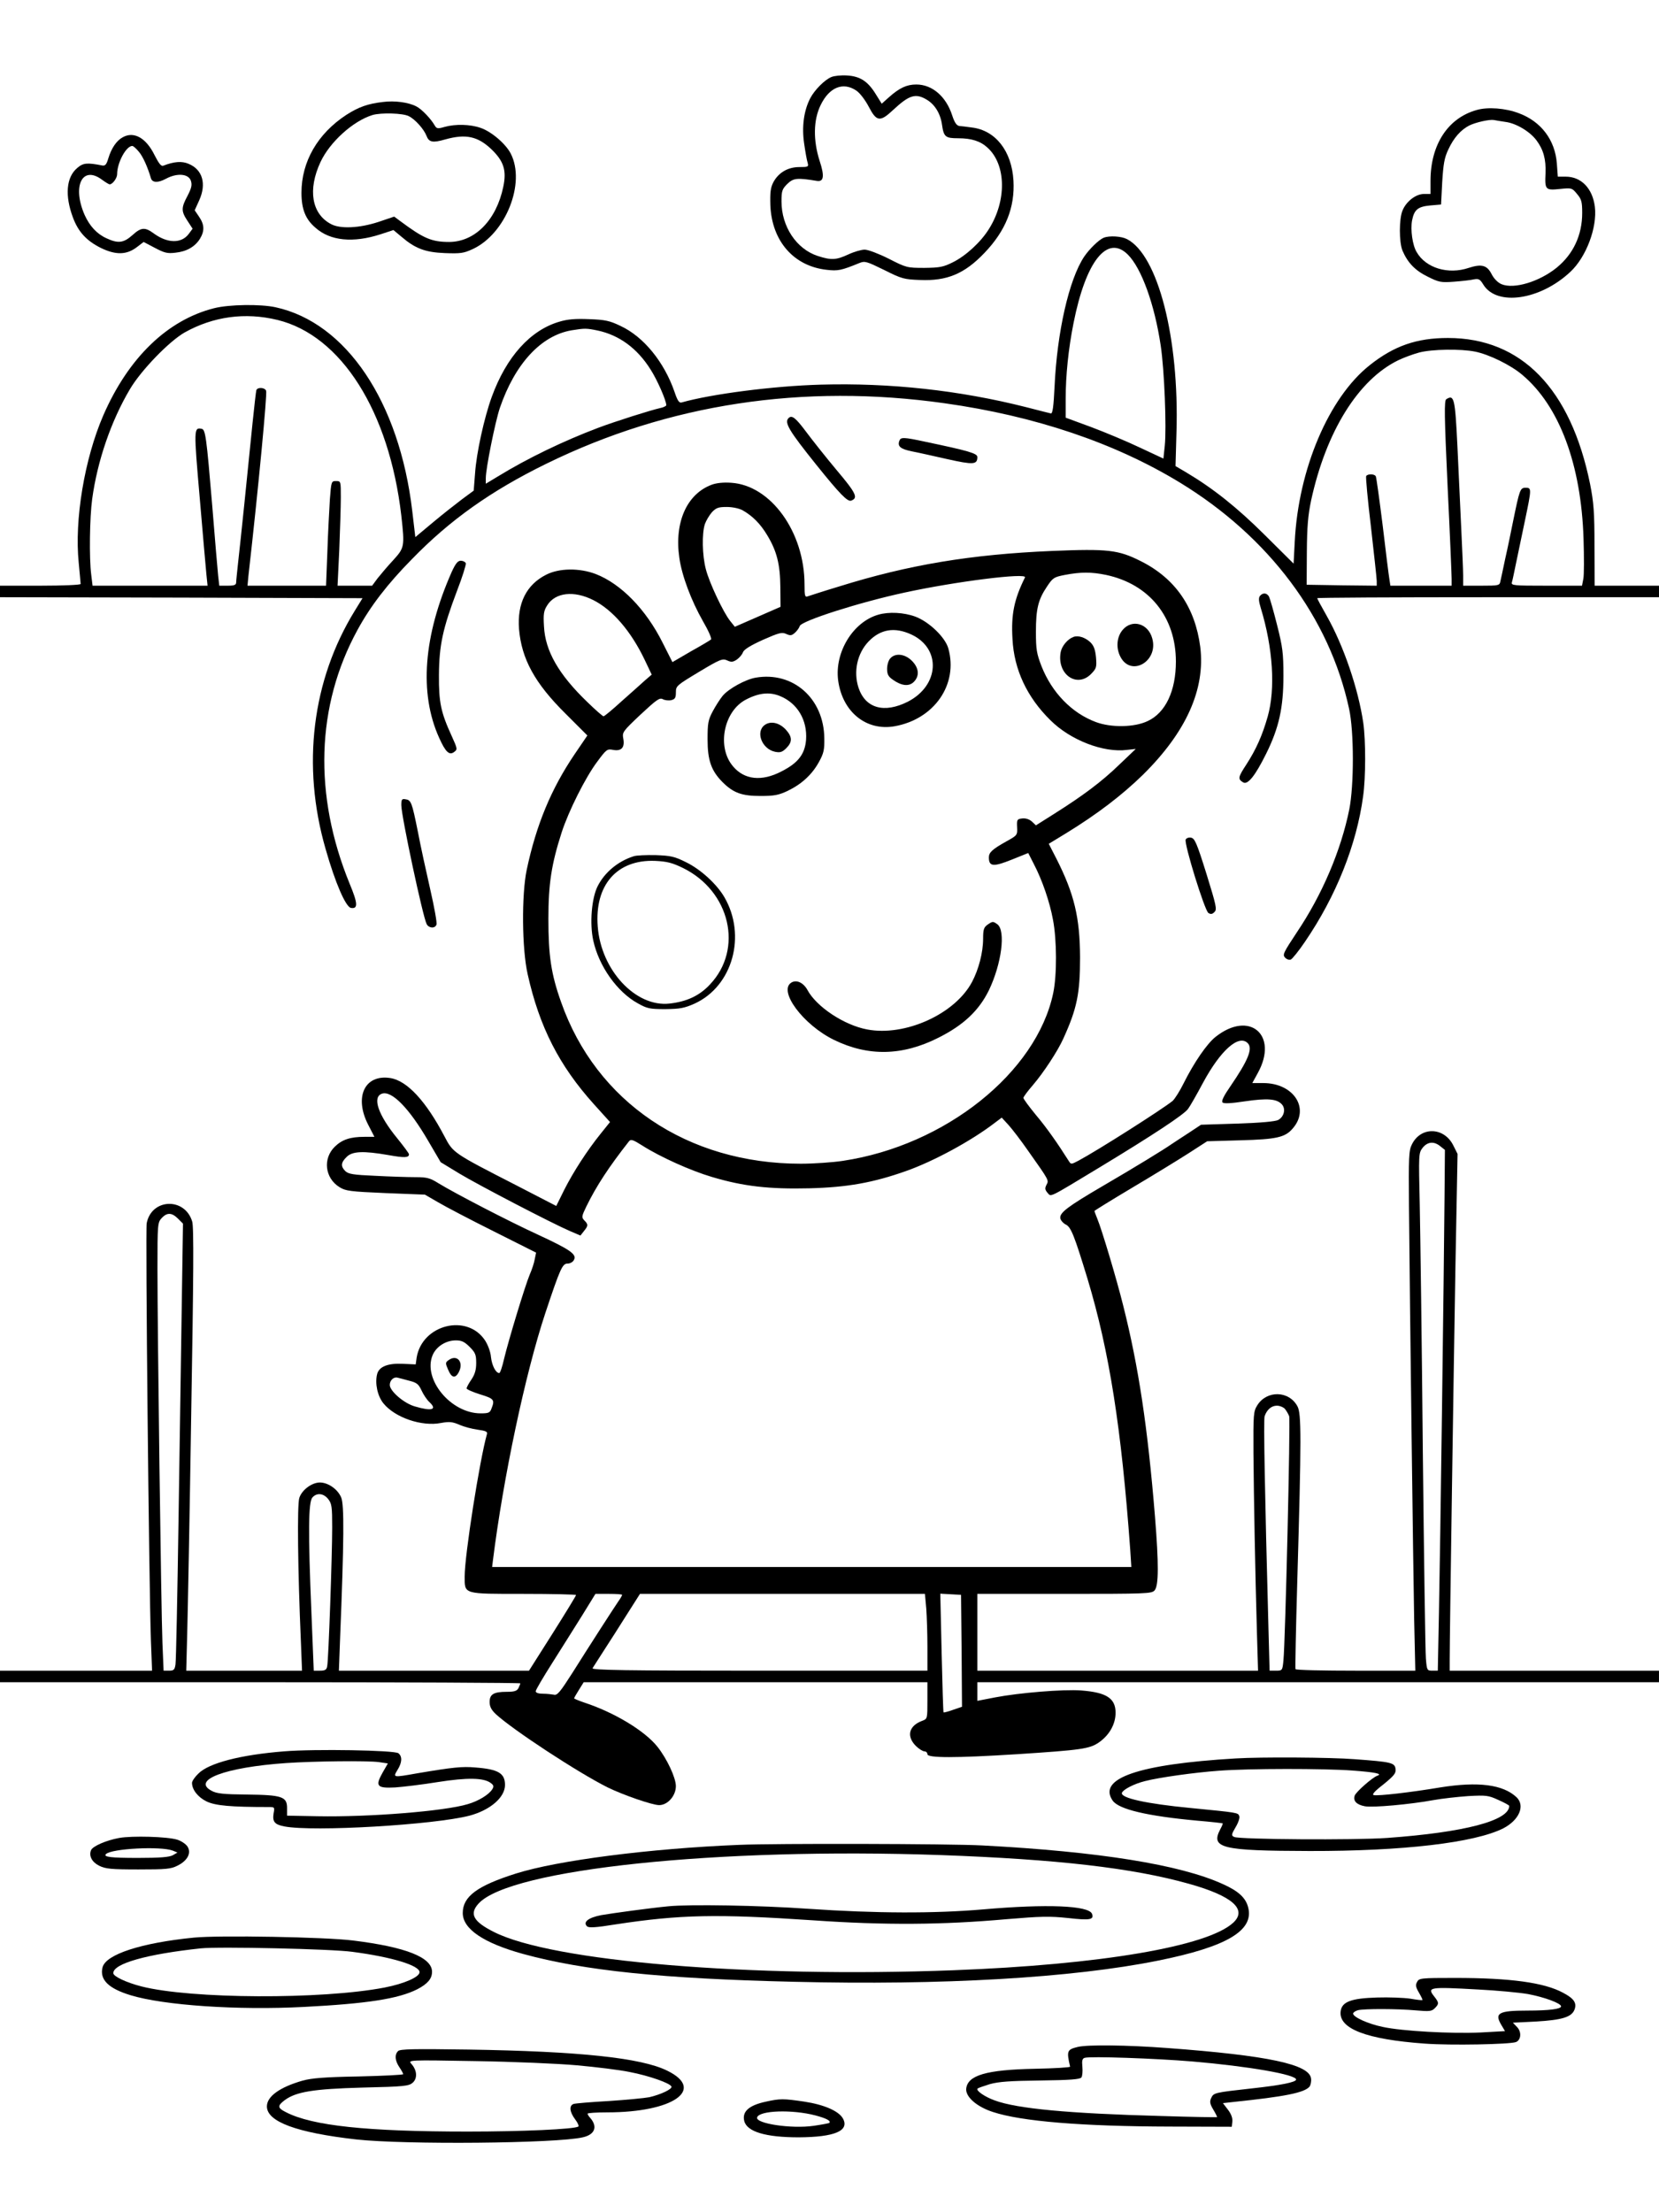
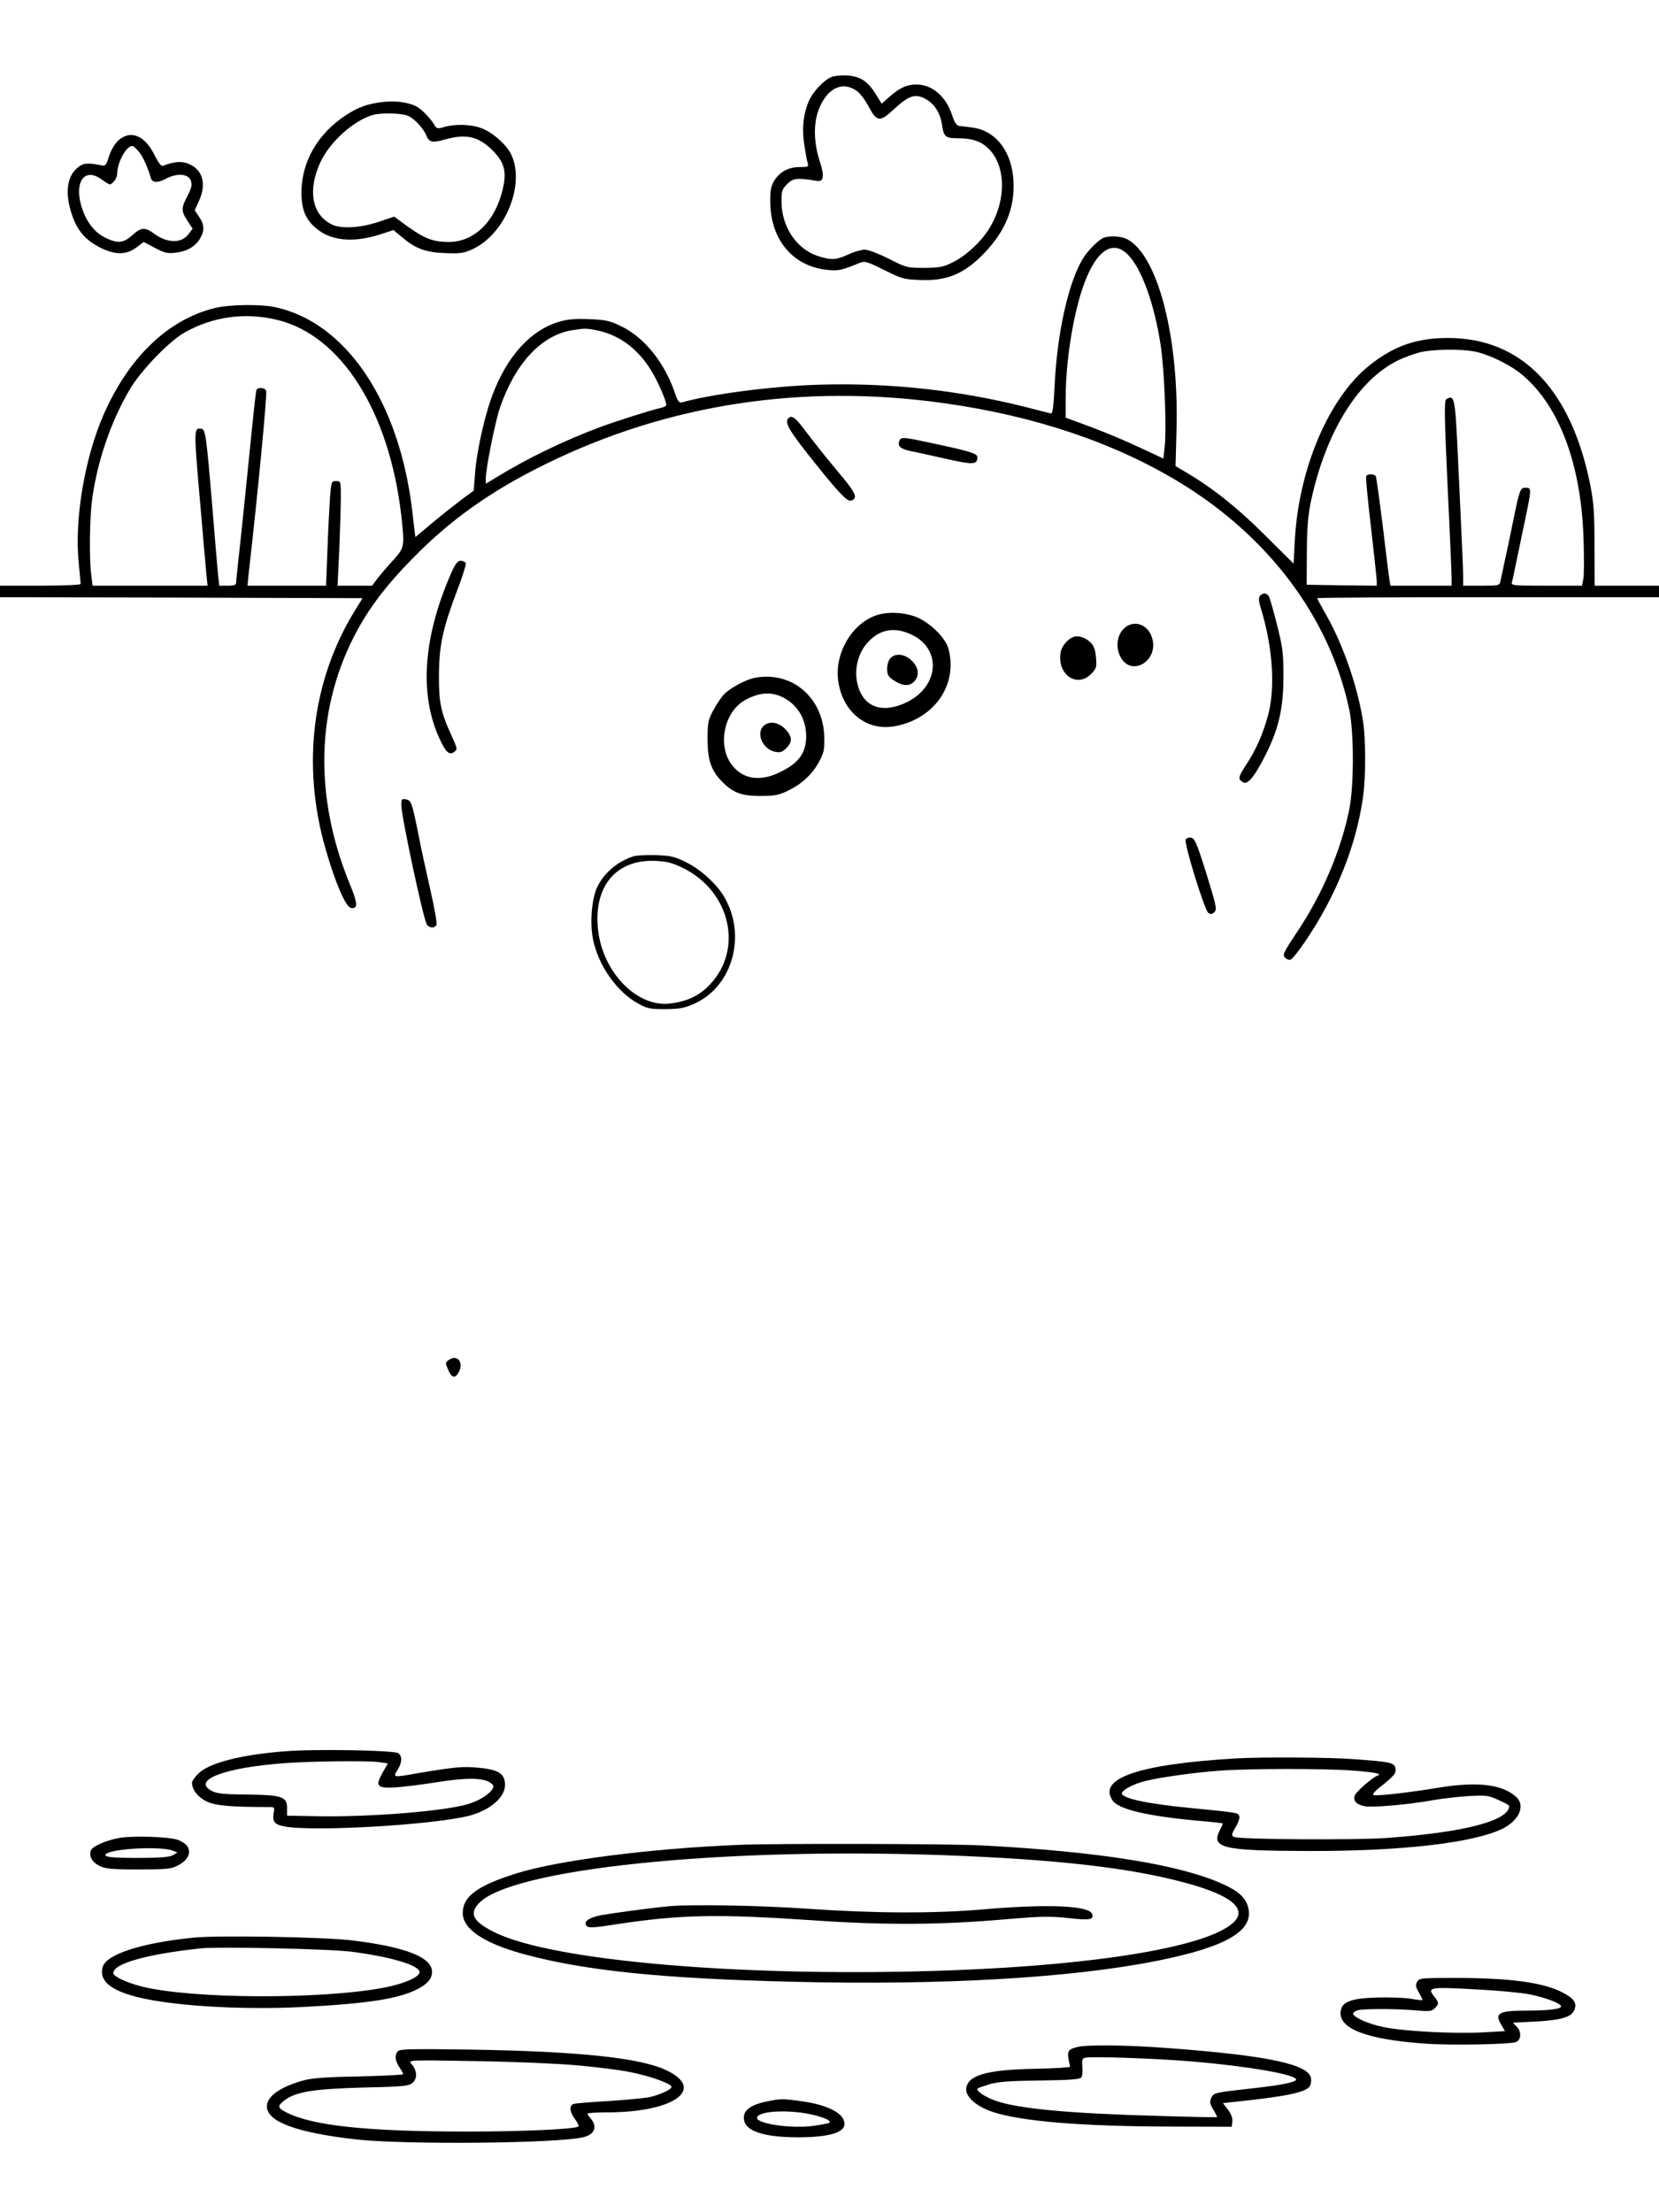
<svg xmlns="http://www.w3.org/2000/svg" version="1.0" width="864pt" height="1152pt" viewBox="0 0 864 1152" preserveAspectRatio="xMidYMid meet">
  <g transform="translate(0,1152) scale(0.1,-0.1)" fill="#000000" stroke="none">
    <path d="M4330 11119 c-35 -14 -88 -68 -110 -110 -34 -65 -45 -150 -32 -237 6 -42 14 -87 18 -99 6 -22 3 -23 -43 -23 -60 0 -109 -29 -136 -80 -14 -28 -17 -52 -15 -120 8 -186 122 -316 293 -335 59 -7 77 -3 170 35 29 12 38 9 130 -36 91 -46 104 -49 186 -52 141 -6 232 32 336 141 111 116 159 237 151 377 -9 153 -93 261 -216 276 -26 4 -56 7 -66 8 -14 2 -25 18 -37 55 -32 99 -104 161 -187 161 -50 0 -88 -18 -142 -66 l-38 -34 -30 48 c-42 69 -83 95 -151 99 -31 2 -67 -2 -81 -8z m130 -71 c19 -13 46 -49 64 -83 41 -79 59 -82 128 -17 84 78 117 88 176 52 41 -25 70 -72 78 -130 9 -63 18 -70 84 -70 70 0 116 -15 153 -49 98 -89 100 -277 7 -424 -43 -69 -121 -140 -188 -173 -50 -25 -69 -28 -148 -29 -90 0 -94 1 -186 48 -52 26 -107 47 -125 47 -17 0 -55 -11 -85 -25 -63 -29 -88 -31 -159 -8 -111 36 -189 153 -189 284 0 54 3 64 30 91 32 31 51 33 154 16 36 -6 41 24 15 103 -35 109 -33 215 5 292 45 93 117 122 186 75z" />
    <path d="M1995 10989 c-79 -9 -127 -26 -191 -67 -150 -98 -234 -244 -234 -406 0 -85 21 -138 73 -182 77 -69 197 -80 339 -34 l67 22 42 -35 c71 -61 123 -81 226 -85 81 -3 98 -1 145 21 171 79 277 343 198 497 -26 51 -101 115 -157 134 -54 19 -131 21 -188 5 -34 -10 -41 -9 -50 6 -21 37 -69 87 -97 101 -40 21 -112 31 -173 23z m134 -74 c33 -16 79 -68 92 -102 13 -34 32 -38 98 -19 107 30 170 16 241 -52 64 -62 79 -110 61 -195 -36 -173 -147 -286 -281 -287 -92 0 -134 18 -256 109 l-31 23 -83 -28 c-98 -32 -198 -37 -246 -11 -101 53 -122 179 -55 323 49 105 170 214 271 245 44 13 159 10 189 -6z" />
-     <path d="M7690 10947 c-150 -42 -240 -181 -240 -369 l0 -68 -34 0 c-42 0 -93 -39 -112 -87 -18 -43 -18 -164 0 -208 27 -63 66 -104 132 -136 58 -29 69 -31 136 -26 40 3 87 8 103 12 26 5 33 1 50 -27 70 -114 296 -81 453 66 83 77 141 232 128 339 -12 96 -71 157 -152 157 l-41 0 -5 68 c-9 123 -82 219 -197 262 -70 27 -163 34 -221 17z m151 -62 c55 -7 127 -50 161 -96 36 -48 50 -99 47 -171 -4 -86 -1 -90 75 -82 61 6 63 6 89 -26 23 -27 27 -40 27 -99 0 -115 -46 -214 -133 -285 -90 -73 -222 -113 -287 -86 -19 8 -39 28 -51 51 -24 48 -52 56 -120 34 -107 -36 -223 -1 -271 82 -22 36 -33 117 -24 165 11 56 30 72 94 78 l57 5 6 117 c6 94 11 126 32 170 28 60 64 101 108 124 34 17 106 33 129 29 8 -2 36 -6 61 -10z" />
    <path d="M639 10805 c-32 -17 -59 -57 -75 -110 -9 -31 -16 -39 -30 -37 -81 16 -101 14 -132 -13 -57 -48 -65 -143 -22 -258 28 -75 71 -121 145 -158 78 -38 135 -37 189 5 l34 26 59 -31 c49 -26 65 -30 106 -25 59 6 102 31 128 72 25 41 24 74 -4 115 l-23 34 24 53 c38 85 17 159 -56 189 -35 15 -75 12 -132 -10 -11 -4 -23 12 -45 55 -44 90 -108 126 -166 93z m84 -75 c21 -24 46 -80 63 -138 7 -24 37 -25 78 -3 57 31 117 27 130 -10 7 -22 4 -37 -17 -78 -34 -63 -34 -81 0 -132 l26 -40 -20 -27 c-38 -51 -111 -50 -183 3 -45 33 -65 32 -111 -10 -45 -40 -74 -44 -134 -16 -51 23 -88 64 -114 121 -66 150 -13 260 89 185 19 -14 37 -25 41 -25 15 0 39 32 39 53 0 60 47 147 79 147 5 0 20 -13 34 -30z" />
    <path d="M5748 10282 c-26 -11 -75 -59 -102 -99 -79 -119 -141 -393 -154 -678 -5 -103 -10 -139 -19 -138 -7 2 -66 16 -130 33 -348 88 -709 127 -1068 117 -249 -7 -571 -49 -726 -93 -12 -3 -21 10 -36 55 -54 156 -161 288 -282 344 -56 27 -80 32 -162 35 -71 3 -112 0 -155 -13 -152 -44 -277 -183 -353 -392 -39 -107 -80 -292 -87 -399 l-7 -89 -61 -45 c-33 -25 -102 -79 -152 -121 l-91 -76 -16 136 c-67 569 -344 981 -712 1061 -78 17 -241 15 -320 -5 -242 -61 -446 -257 -577 -558 -98 -226 -151 -544 -128 -768 5 -56 10 -105 10 -110 0 -5 -93 -9 -210 -9 l-210 0 0 -30 0 -30 944 -2 944 -3 -40 -65 c-223 -362 -278 -807 -152 -1242 50 -176 105 -302 132 -306 37 -6 36 23 -7 126 -189 462 -175 927 41 1322 67 123 155 238 283 368 198 204 412 356 700 497 636 312 1338 419 2075 315 470 -66 885 -206 1225 -413 464 -283 779 -704 881 -1178 26 -118 26 -398 1 -524 -43 -213 -141 -444 -273 -640 -70 -106 -76 -117 -61 -132 8 -9 22 -13 29 -10 8 3 42 45 75 94 161 236 268 504 302 756 14 98 14 290 1 382 -26 178 -102 401 -190 557 -28 49 -50 90 -50 93 0 3 401 5 890 5 l890 0 0 30 0 30 -167 0 -168 0 -1 208 c0 175 -4 225 -23 322 -101 496 -358 760 -740 760 -163 0 -281 -41 -408 -142 -213 -169 -371 -541 -390 -918 l-6 -115 -151 150 c-144 143 -267 241 -408 325 l-56 33 5 176 c15 490 -96 923 -258 1006 -29 15 -91 19 -121 7z m126 -88 c71 -71 139 -259 171 -474 19 -126 31 -429 21 -522 l-7 -66 -122 57 c-67 32 -182 80 -254 107 l-133 49 0 98 c0 121 14 260 41 395 64 323 176 463 283 356z m-4429 -340 c332 -81 582 -476 645 -1019 18 -162 17 -167 -43 -233 -29 -31 -65 -74 -81 -94 l-28 -38 -90 0 -90 0 9 188 c4 103 8 225 8 272 0 84 0 85 -25 85 -24 0 -25 -2 -32 -95 -3 -52 -10 -175 -13 -272 l-7 -178 -205 0 -204 0 5 53 c52 458 98 946 92 962 -7 18 -45 20 -51 3 -2 -7 -11 -85 -20 -173 -24 -243 -64 -630 -75 -725 -5 -47 -10 -93 -10 -102 0 -14 -9 -18 -44 -18 l-44 0 -6 53 c-3 28 -17 194 -31 367 -30 357 -35 394 -55 397 -41 8 -41 -1 -10 -358 16 -189 32 -370 35 -401 l6 -58 -299 0 -300 0 -7 58 c-11 85 -8 298 5 393 27 199 99 408 197 573 58 98 204 249 285 295 149 83 314 106 483 65z m1667 -55 c113 -24 207 -93 276 -203 35 -54 82 -162 82 -186 0 -4 -15 -12 -32 -15 -49 -11 -233 -69 -323 -103 -180 -68 -367 -158 -522 -253 l-63 -38 0 29 c0 51 49 293 73 365 79 231 215 378 374 405 69 11 76 11 135 -1z m4570 -110 c74 -15 186 -70 246 -121 193 -162 307 -467 319 -854 3 -95 3 -188 -1 -208 l-7 -36 -185 0 c-172 0 -185 1 -180 18 3 9 12 53 21 97 9 44 30 143 46 220 36 172 36 175 4 175 -28 0 -31 -9 -65 -175 -11 -55 -29 -143 -41 -195 -11 -52 -22 -105 -25 -117 -4 -22 -9 -23 -99 -23 l-95 0 0 53 c0 28 -5 140 -10 247 -5 107 -14 301 -20 430 -12 247 -17 267 -58 241 -11 -7 -10 -86 7 -453 12 -245 21 -462 21 -482 l0 -36 -160 0 -159 0 -5 33 c-3 17 -19 143 -35 280 -17 136 -33 252 -36 257 -8 13 -42 13 -50 1 -3 -5 8 -125 25 -266 16 -142 30 -268 30 -281 l0 -24 -182 2 -183 3 1 170 c1 133 6 191 22 268 78 360 246 630 454 731 29 14 78 32 108 40 66 18 219 20 292 5z" />
    <path d="M4107 9343 c-24 -23 2 -66 144 -243 123 -153 163 -194 182 -187 37 14 27 37 -75 158 -57 68 -129 159 -161 202 -53 71 -73 87 -90 70z" />
    <path d="M4684 9225 c-11 -29 5 -43 63 -55 32 -6 116 -25 187 -41 135 -30 156 -29 156 11 0 19 -44 32 -273 80 -111 24 -126 24 -133 5z" />
-     <path d="M3707 8996 c-130 -48 -196 -196 -169 -381 13 -93 62 -223 123 -330 28 -48 47 -91 42 -95 -4 -4 -51 -32 -105 -62 l-96 -56 -51 101 c-87 174 -217 307 -349 358 -85 32 -190 31 -258 -4 -103 -52 -151 -150 -141 -282 13 -156 82 -283 243 -442 l113 -113 -66 -97 c-122 -180 -200 -367 -250 -603 -27 -129 -25 -411 5 -543 61 -274 164 -476 345 -677 l84 -93 -49 -61 c-70 -87 -142 -198 -190 -293 l-41 -83 -211 109 c-326 167 -326 167 -371 253 -96 183 -194 290 -282 304 -134 21 -190 -99 -115 -244 l32 -62 -52 0 c-73 0 -116 -14 -154 -51 -64 -62 -52 -164 24 -211 32 -20 55 -23 241 -31 l204 -8 69 -40 c37 -22 167 -90 289 -151 l221 -111 -7 -34 c-3 -19 -15 -55 -26 -80 -23 -54 -109 -336 -134 -440 -9 -40 -20 -73 -25 -73 -18 0 -38 39 -43 83 -2 27 -16 64 -31 87 -93 141 -327 83 -356 -89 l-5 -36 -66 3 c-78 4 -125 -14 -135 -54 -12 -48 2 -114 33 -152 60 -74 200 -122 300 -102 44 8 59 6 95 -9 24 -11 67 -22 96 -26 42 -6 52 -10 48 -23 -38 -135 -116 -630 -116 -741 0 -94 -10 -91 308 -91 150 0 272 -3 272 -6 0 -4 -55 -94 -122 -200 l-123 -194 -495 0 -495 0 6 162 c21 519 22 702 6 740 -18 43 -68 78 -111 78 -42 0 -94 -39 -107 -80 -12 -34 -8 -376 8 -747 l6 -153 -302 0 -301 0 5 192 c3 106 13 624 21 1152 12 706 14 968 5 995 -38 127 -212 121 -237 -9 -7 -35 12 -1891 22 -2172 l6 -158 -396 0 -396 0 0 -30 0 -30 1355 0 c745 0 1355 -3 1355 -6 0 -3 -5 -14 -10 -25 -8 -15 -22 -19 -61 -19 -68 0 -89 -13 -89 -53 0 -24 9 -41 32 -63 89 -82 427 -304 583 -382 80 -39 232 -92 268 -92 44 0 87 48 87 99 0 43 -46 142 -96 205 -66 83 -225 179 -381 230 -29 10 -53 20 -53 22 0 2 11 22 25 44 l25 40 895 0 895 0 0 -95 c0 -95 0 -96 -27 -106 -70 -26 -83 -80 -34 -130 16 -16 37 -29 45 -29 9 0 16 -7 16 -15 0 -20 147 -20 465 0 339 22 380 28 429 62 54 38 86 95 86 154 0 75 -47 106 -179 116 -93 7 -323 -12 -448 -36 l-93 -18 0 49 0 48 1775 0 1775 0 0 30 0 30 -545 0 -545 0 0 53 c0 132 21 1531 30 2055 l11 583 -22 44 c-48 97 -170 100 -216 5 -16 -31 -17 -66 -15 -320 5 -559 22 -1889 27 -2153 l6 -267 -310 0 c-170 0 -312 3 -314 8 -2 4 2 205 9 447 22 760 22 885 1 922 -44 82 -160 84 -209 5 -20 -32 -21 -46 -20 -251 2 -237 9 -614 18 -928 l6 -203 -731 0 -731 0 0 200 0 200 453 0 c427 0 455 1 470 18 22 24 22 139 2 387 -38 464 -85 777 -165 1095 -35 141 -112 398 -135 453 -8 20 -15 38 -15 41 0 2 89 57 198 122 108 64 240 145 293 179 l96 62 174 5 c186 5 232 15 271 61 92 104 6 237 -153 237 l-57 0 29 53 c109 198 -44 328 -221 187 -44 -35 -111 -132 -165 -240 -20 -41 -47 -83 -58 -93 -56 -45 -386 -255 -490 -311 -38 -20 -39 -20 -50 -3 -60 95 -117 176 -172 241 -36 44 -65 83 -65 89 0 5 22 35 49 66 55 64 130 178 159 243 71 156 87 234 87 423 -1 207 -30 330 -124 515 l-39 76 92 56 c161 99 288 196 398 303 226 223 326 446 299 666 -27 207 -130 357 -310 447 -117 59 -172 65 -462 53 -423 -18 -747 -72 -1109 -185 -80 -24 -153 -48 -162 -51 -16 -6 -18 0 -18 61 0 274 -176 517 -382 530 -39 3 -77 -1 -101 -10z m160 -133 c53 -30 93 -71 128 -129 51 -84 68 -153 69 -272 l1 -102 -119 -52 -119 -52 -24 30 c-35 43 -109 199 -127 270 -19 72 -21 186 -5 235 7 19 23 46 37 62 22 23 34 27 77 27 29 0 63 -7 82 -17z m1894 -337 c225 -48 363 -220 363 -451 0 -153 -54 -267 -147 -310 -69 -33 -190 -35 -270 -5 -126 47 -229 154 -283 291 -25 65 -29 87 -29 179 0 120 12 168 58 236 30 45 36 49 92 60 84 16 139 16 216 0z m-423 -13 c-56 -113 -73 -192 -65 -321 8 -158 75 -302 197 -422 105 -105 278 -171 400 -155 l45 5 -86 -82 c-92 -89 -187 -160 -339 -256 l-95 -60 -21 20 c-14 12 -32 18 -50 16 -27 -3 -29 -6 -27 -45 2 -42 1 -43 -55 -74 -75 -42 -92 -58 -92 -84 0 -48 23 -50 118 -12 l87 35 29 -57 c44 -84 83 -198 100 -291 20 -105 21 -287 1 -382 -87 -413 -562 -793 -1095 -873 -52 -8 -151 -15 -220 -15 -589 0 -1065 321 -1248 842 -52 146 -66 242 -66 433 0 183 16 285 69 450 36 111 124 287 185 368 48 65 52 68 83 62 43 -8 62 12 53 59 -6 33 -3 37 90 125 84 78 99 89 116 80 11 -6 31 -8 44 -5 20 5 24 13 24 41 0 33 4 36 120 106 110 66 123 71 147 60 21 -10 30 -9 50 4 13 9 28 26 32 38 6 15 38 35 104 65 84 37 99 41 121 31 22 -10 29 -9 46 6 11 10 22 25 25 35 9 27 309 123 545 174 266 58 641 105 628 79z m-2248 -118 c101 -51 196 -162 267 -310 l37 -78 -36 -31 c-19 -17 -73 -66 -121 -108 -47 -43 -89 -78 -94 -78 -4 0 -42 33 -83 73 -150 144 -221 267 -227 396 -4 64 -1 81 17 109 42 67 139 78 240 27z m3408 -2307 c28 -28 2 -90 -91 -226 -34 -49 -47 -76 -40 -83 7 -7 45 -5 117 6 117 17 166 13 192 -16 21 -23 12 -64 -19 -81 -14 -8 -90 -15 -212 -19 l-190 -6 -65 -43 c-36 -23 -76 -50 -90 -59 -40 -28 -192 -121 -355 -216 -186 -109 -227 -140 -223 -169 2 -11 15 -26 29 -33 27 -13 45 -60 113 -283 114 -379 176 -777 222 -1407 l6 -93 -1664 0 -1665 0 4 33 c54 432 168 972 273 1289 78 234 89 258 116 258 13 0 28 8 33 19 16 29 -18 53 -184 130 -159 73 -436 217 -521 269 -45 28 -60 32 -121 32 -38 0 -132 3 -208 7 -115 5 -141 9 -157 25 -24 24 -23 44 7 73 29 30 86 33 218 10 83 -15 107 -14 107 4 0 5 -27 41 -60 82 -101 123 -133 217 -80 234 51 16 141 -76 240 -246 l65 -111 97 -59 c103 -62 486 -261 577 -300 l54 -23 18 23 c23 28 23 35 2 56 -15 16 -14 21 11 73 52 106 116 204 222 339 10 12 21 8 70 -23 91 -58 250 -130 362 -163 164 -49 298 -64 507 -59 197 5 332 29 504 90 142 50 340 157 462 251 l36 27 35 -38 c19 -21 66 -82 104 -137 109 -154 107 -151 94 -175 -9 -18 -8 -25 5 -41 21 -22 -3 -34 275 134 274 166 435 272 457 302 10 13 45 74 78 136 91 169 186 254 233 207z m1003 -537 l24 -19 -2 -249 c-3 -377 -22 -1819 -29 -2160 l-6 -303 -28 0 c-28 0 -29 2 -34 63 -3 34 -10 519 -16 1077 -5 558 -13 1137 -16 1285 -6 267 -6 270 15 298 26 32 59 35 92 8z m-6574 -377 l26 -26 -6 -397 c-3 -218 -11 -727 -17 -1131 -6 -404 -13 -750 -16 -767 -4 -28 -9 -33 -33 -33 l-29 0 -6 143 c-7 177 -26 1628 -26 1951 0 232 1 240 22 263 28 30 53 29 85 -3z m1519 -668 c30 -30 34 -41 34 -84 0 -36 -7 -59 -25 -86 -14 -20 -25 -41 -25 -46 0 -5 32 -19 70 -31 72 -22 78 -28 60 -73 -8 -23 -15 -26 -57 -26 -155 0 -302 178 -250 303 19 45 69 77 121 77 30 0 45 -7 72 -34z m-315 -176 c40 -10 49 -18 64 -50 10 -22 28 -49 41 -61 43 -40 13 -49 -75 -23 -57 16 -131 80 -131 112 0 24 20 43 40 38 8 -2 36 -9 61 -16z m4561 -147 c8 -10 18 -27 22 -38 7 -20 -20 -1176 -30 -1272 -5 -52 -6 -53 -39 -53 l-33 0 -6 223 c-19 705 -26 1085 -20 1102 12 35 36 55 64 55 15 0 34 -8 42 -17z m-4983 -469 c19 -24 21 -41 21 -148 0 -143 -19 -691 -26 -723 -3 -18 -11 -23 -37 -23 l-33 0 -12 298 c-18 427 -16 581 5 604 23 26 58 22 82 -8z m1531 -499 c0 -3 -8 -18 -19 -33 -26 -38 -153 -235 -241 -375 -62 -97 -78 -117 -95 -112 -11 2 -37 5 -57 5 -24 0 -38 5 -38 13 0 7 39 73 86 147 47 74 117 186 156 248 l69 112 70 0 c38 0 69 -2 69 -5z m1584 -72 c3 -42 6 -132 6 -200 l0 -123 -876 0 c-697 0 -874 3 -868 13 4 6 31 48 59 92 29 44 82 128 120 188 l68 107 742 0 742 0 7 -77z m184 -220 l2 -291 -47 -16 c-25 -9 -48 -15 -49 -13 -2 2 -6 141 -10 311 l-7 307 54 -3 54 -3 3 -292z" />
    <path d="M5846 8239 c-30 -36 -35 -93 -11 -139 55 -107 199 -24 166 95 -21 79 -106 103 -155 44z" />
    <path d="M5590 8203 c-30 -11 -60 -47 -66 -79 -21 -114 83 -189 158 -114 28 29 30 35 26 86 -4 41 -11 61 -29 79 -26 25 -64 38 -89 28z" />
    <path d="M4574 8319 c-132 -38 -228 -196 -209 -342 22 -164 146 -265 294 -239 207 37 332 218 280 405 -16 58 -100 139 -172 166 -60 22 -138 26 -193 10z m172 -103 c157 -73 147 -265 -18 -350 -123 -62 -221 -35 -257 73 -27 83 -7 178 52 240 62 65 136 77 223 37z" />
    <path d="M4637 8092 c-10 -10 -17 -35 -17 -55 0 -28 6 -40 29 -56 46 -33 85 -37 110 -12 31 31 27 73 -10 110 -36 36 -86 42 -112 13z" />
    <path d="M3935 7991 c-52 -9 -140 -57 -171 -94 -14 -17 -37 -53 -52 -81 -24 -45 -27 -62 -27 -146 0 -109 19 -163 77 -222 57 -57 101 -73 198 -73 71 0 94 4 141 26 73 35 128 85 164 151 25 45 29 64 28 123 -2 208 -163 350 -358 316z m128 -96 c90 -37 142 -125 135 -227 -6 -75 -41 -121 -128 -165 -103 -54 -194 -44 -253 27 -85 100 -48 287 68 347 67 35 123 41 178 18z" />
    <path d="M3983 7745 c-50 -36 -15 -126 54 -140 26 -5 37 -2 58 19 32 32 32 58 -2 96 -34 37 -79 47 -110 25z" />
    <path d="M3300 7061 c-82 -26 -151 -84 -187 -155 -32 -62 -43 -196 -23 -285 29 -132 124 -267 232 -326 48 -27 62 -30 143 -30 77 1 99 5 153 29 198 91 271 355 154 555 -40 68 -123 144 -199 181 -60 30 -79 34 -158 37 -49 1 -101 -1 -115 -6z m257 -61 c246 -121 316 -422 140 -607 -54 -58 -120 -89 -210 -99 -176 -20 -357 174 -374 401 -17 216 100 350 299 342 63 -3 89 -10 145 -37z" />
-     <path d="M5142 6704 c-18 -13 -22 -25 -22 -72 0 -72 -23 -160 -58 -226 -89 -167 -348 -284 -545 -247 -120 22 -265 118 -312 206 -21 38 -57 55 -84 38 -69 -43 61 -219 222 -298 178 -87 356 -84 544 11 130 65 211 141 263 247 66 137 89 311 44 344 -22 16 -25 16 -52 -3z" />
    <path d="M2336 4437 c-17 -12 -17 -16 -2 -50 17 -42 37 -47 55 -13 28 52 -8 96 -53 63z" />
    <path d="M2353 8543 c-148 -334 -171 -633 -66 -865 33 -74 53 -93 78 -74 18 13 18 16 -12 82 -57 124 -68 176 -67 319 1 155 20 242 94 438 28 72 48 137 46 144 -3 7 -15 13 -26 13 -16 0 -27 -14 -47 -57z" />
    <path d="M6562 8417 c-8 -10 -7 -27 4 -63 64 -209 77 -422 36 -566 -28 -98 -60 -170 -111 -249 -44 -67 -45 -76 -17 -93 24 -15 63 34 120 149 67 135 90 240 90 405 0 119 -4 150 -33 265 -18 72 -37 138 -42 148 -11 20 -32 22 -47 4z" />
    <path d="M2090 7327 c0 -56 112 -581 132 -619 11 -22 44 -24 51 -3 4 8 -11 90 -32 182 -21 92 -51 229 -65 303 -31 154 -35 164 -65 168 -18 3 -21 -1 -21 -31z" />
    <path d="M6175 7148 c-9 -22 99 -370 118 -382 12 -8 21 -7 32 5 14 13 9 34 -42 199 -51 163 -61 185 -81 188 -12 2 -24 -3 -27 -10z" />
    <path d="M1480 2400 c-227 -18 -393 -61 -447 -116 -18 -17 -33 -39 -33 -48 0 -36 31 -75 76 -97 46 -22 127 -29 323 -29 31 0 32 -1 26 -32 -7 -44 4 -59 56 -69 150 -29 778 8 964 56 108 29 185 95 185 160 0 61 -35 82 -155 91 -68 6 -116 1 -300 -30 -130 -23 -129 -23 -105 17 24 38 26 70 5 87 -19 16 -436 23 -595 10z m493 -56 l47 -7 -27 -47 c-40 -71 -31 -83 65 -78 42 3 142 15 222 28 153 24 239 23 276 -5 15 -11 17 -18 8 -32 -17 -28 -72 -62 -128 -78 -122 -37 -517 -68 -781 -63 l-160 3 0 40 c0 59 -26 68 -210 70 -119 1 -157 5 -182 19 -108 56 69 123 387 145 146 10 423 13 483 5z" />
    <path d="M6435 2363 c-507 -30 -721 -104 -640 -220 32 -45 179 -80 440 -104 72 -6 131 -13 133 -14 1 -1 -4 -15 -13 -31 -51 -98 5 -112 465 -113 486 -1 860 43 1009 118 83 43 115 118 69 162 -70 66 -199 83 -398 51 -155 -26 -322 -45 -345 -40 -12 2 2 19 50 56 55 45 66 58 63 80 -4 33 -22 37 -213 51 -126 10 -490 12 -620 4z m609 -63 c120 -9 158 -17 129 -27 -26 -9 -112 -85 -118 -104 -9 -27 10 -47 53 -55 41 -8 238 10 357 32 44 8 125 17 181 21 94 5 105 4 157 -20 32 -14 57 -28 57 -31 0 -77 -233 -138 -636 -167 -171 -12 -766 -8 -796 5 -16 7 -16 12 7 51 14 23 23 50 19 58 -6 18 -9 18 -254 42 -230 22 -366 52 -357 79 6 17 63 47 120 61 73 19 259 45 385 54 156 12 547 12 696 1z" />
    <path d="M621 1949 c-67 -12 -139 -43 -147 -64 -12 -30 5 -62 43 -81 33 -16 62 -19 203 -19 145 0 170 2 205 20 52 26 73 66 51 100 -9 13 -33 29 -53 35 -51 16 -235 21 -302 9z m279 -66 l24 -10 -24 -14 c-19 -10 -66 -14 -182 -14 -142 0 -181 5 -166 20 29 29 285 42 348 18z" />
    <path d="M3850 1913 c-468 -19 -946 -81 -1162 -149 -203 -64 -278 -120 -278 -206 0 -83 108 -156 314 -213 318 -87 725 -129 1411 -145 770 -19 1449 20 1895 110 359 72 503 157 470 279 -13 49 -51 84 -132 120 -222 101 -644 169 -1253 201 -165 9 -1081 11 -1265 3z m1045 -53 c611 -22 1003 -67 1298 -150 225 -63 304 -133 230 -202 -133 -124 -693 -219 -1458 -248 -1063 -40 -2092 46 -2394 200 -107 54 -128 94 -78 148 165 179 1248 292 2402 252z" />
    <path d="M3480 1593 c-94 -9 -292 -36 -349 -46 -67 -13 -96 -36 -74 -58 9 -9 45 -7 150 10 335 51 525 55 1028 21 373 -26 673 -24 1008 6 179 15 223 16 319 6 114 -13 137 -9 125 22 -17 43 -234 52 -566 23 -255 -22 -560 -21 -911 3 -252 18 -622 24 -730 13z" />
    <path d="M1010 1430 c-273 -27 -459 -87 -476 -155 -16 -64 31 -110 146 -145 174 -53 558 -79 902 -61 329 17 492 42 591 92 54 28 77 55 77 91 0 75 -136 129 -412 163 -143 18 -696 28 -828 15z m825 -74 c206 -27 350 -71 350 -106 0 -25 -79 -60 -182 -80 -326 -63 -1009 -60 -1267 6 -78 20 -146 52 -146 69 0 50 175 99 455 129 94 10 684 -3 790 -18z" />
    <path d="M7380 1199 c-9 -16 -7 -27 10 -56 11 -19 20 -37 18 -38 -2 -2 -30 1 -63 7 -33 5 -112 8 -175 6 -133 -4 -182 -22 -188 -72 -11 -90 133 -146 438 -168 136 -10 442 -4 475 8 27 11 30 53 6 78 l-22 23 121 6 c135 8 185 23 200 62 13 35 -3 58 -60 88 -98 53 -274 77 -562 77 -179 0 -188 -1 -198 -21z m315 -39 c99 -5 217 -16 263 -24 85 -16 172 -48 172 -64 0 -14 -63 -22 -175 -22 -151 0 -173 -13 -136 -75 l19 -32 -127 -7 c-153 -7 -409 7 -510 29 -77 16 -156 52 -154 70 1 6 12 13 25 17 31 8 205 8 303 -1 69 -6 81 -5 97 11 23 23 23 29 -3 62 -38 48 -25 50 226 36z" />
    <path d="M5614 861 c-57 -14 -60 -20 -41 -103 1 -4 -81 -9 -183 -11 -254 -5 -351 -34 -358 -104 -4 -42 55 -94 139 -121 148 -49 466 -75 924 -76 l320 -1 3 27 c2 18 -6 40 -23 62 l-26 34 53 6 c269 28 371 48 398 80 6 8 10 27 8 42 -8 74 -223 120 -748 159 -214 16 -413 18 -466 6z m596 -76 c292 -25 540 -68 540 -94 0 -14 -81 -30 -228 -46 -199 -22 -201 -23 -214 -50 -9 -19 -7 -31 11 -61 12 -20 21 -38 19 -39 -2 -1 -132 1 -289 6 -483 13 -751 38 -868 81 -53 19 -100 52 -90 62 3 3 32 13 64 23 47 13 105 17 264 19 155 2 206 6 213 16 5 7 7 32 5 55 -3 32 -1 43 12 47 28 9 370 -3 561 -19z" />
    <path d="M2073 839 c-19 -19 -16 -50 7 -84 11 -16 20 -33 20 -36 0 -4 -105 -9 -232 -12 -178 -3 -247 -9 -293 -22 -118 -34 -185 -82 -185 -134 0 -80 156 -137 465 -172 253 -28 1043 -21 1180 11 63 14 79 55 39 101 -8 8 -14 19 -14 22 0 4 46 7 103 7 343 0 513 119 312 217 -135 67 -458 101 -1035 110 -285 4 -357 3 -367 -8z m932 -74 c99 -9 223 -24 275 -35 99 -19 211 -58 217 -76 4 -13 -55 -41 -115 -55 -26 -5 -121 -14 -211 -20 -91 -5 -173 -12 -183 -15 -25 -8 -22 -41 7 -80 14 -18 21 -35 17 -38 -23 -14 -295 -26 -576 -26 -524 0 -810 30 -947 101 -44 22 -45 33 -7 62 59 44 149 59 404 66 222 5 244 8 264 26 25 23 22 65 -8 98 -17 20 -14 20 333 14 193 -3 431 -13 530 -22z" />
    <path d="M3990 576 c-90 -19 -126 -52 -114 -101 14 -56 112 -85 283 -85 188 1 266 34 231 98 -22 39 -97 72 -202 88 -109 16 -125 16 -198 0z m257 -72 c56 -15 82 -28 72 -39 -3 -2 -40 -9 -81 -15 -117 -17 -306 12 -295 44 12 36 182 42 304 10z" />
  </g>
</svg>